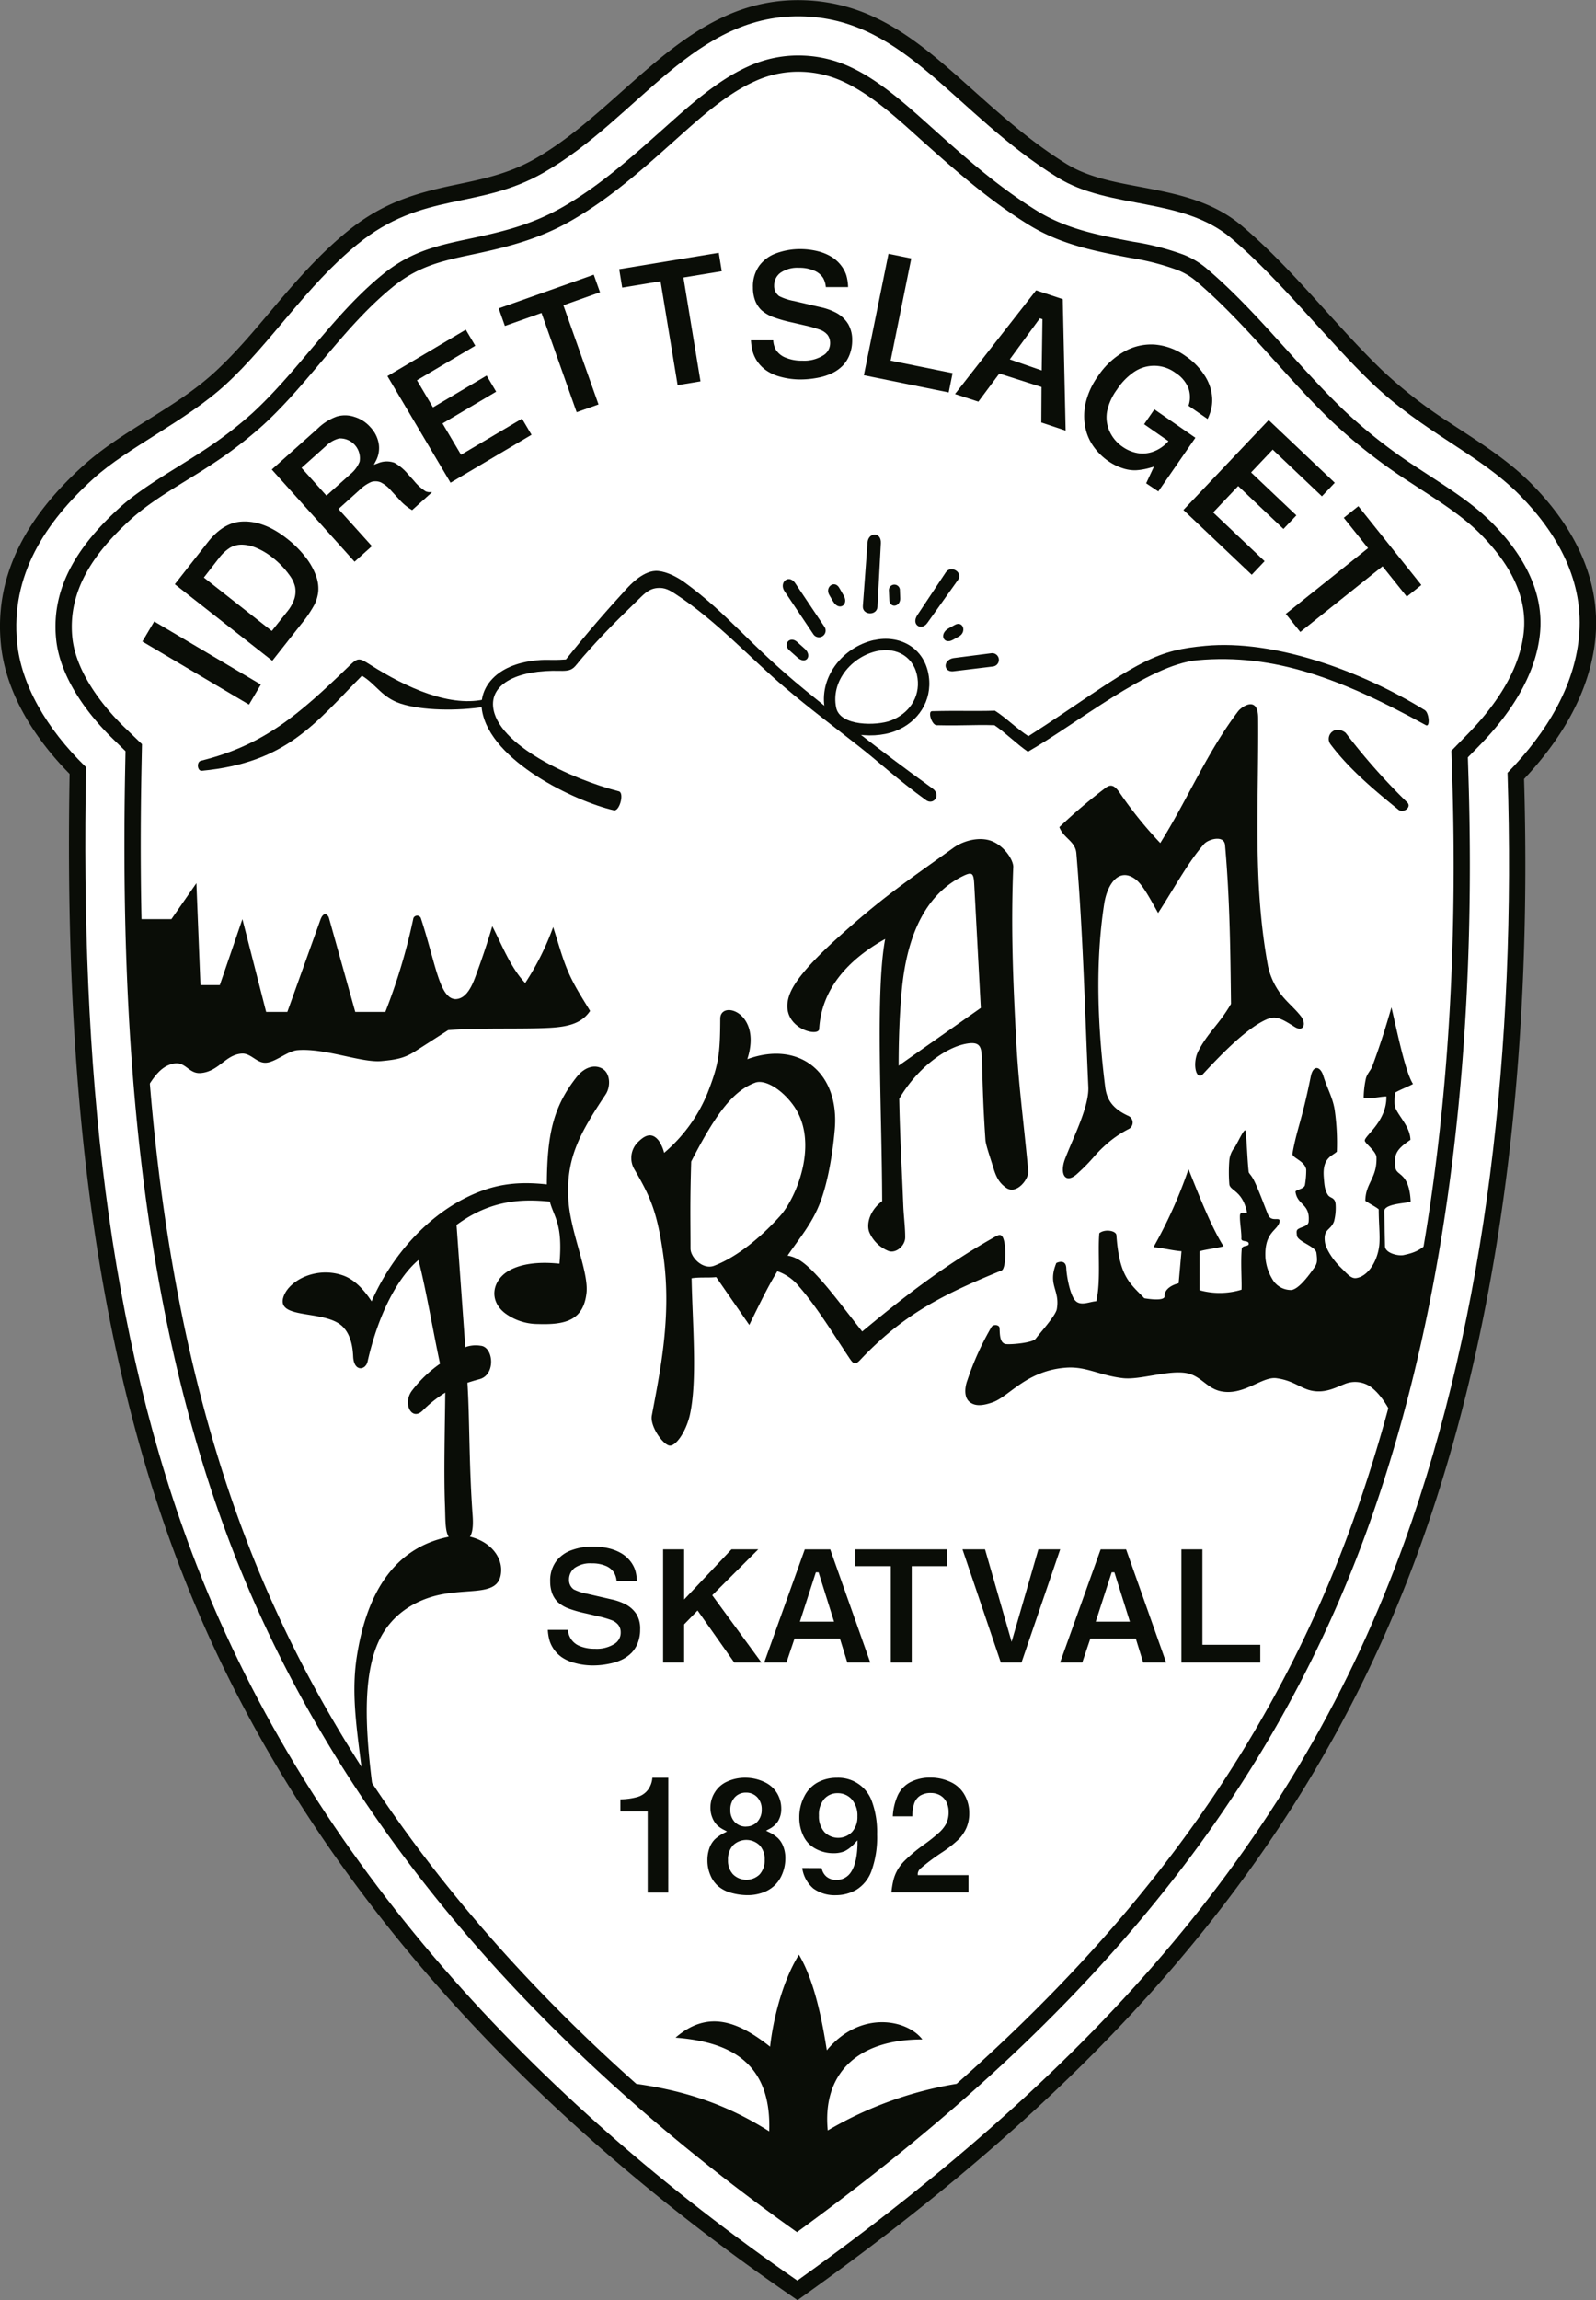
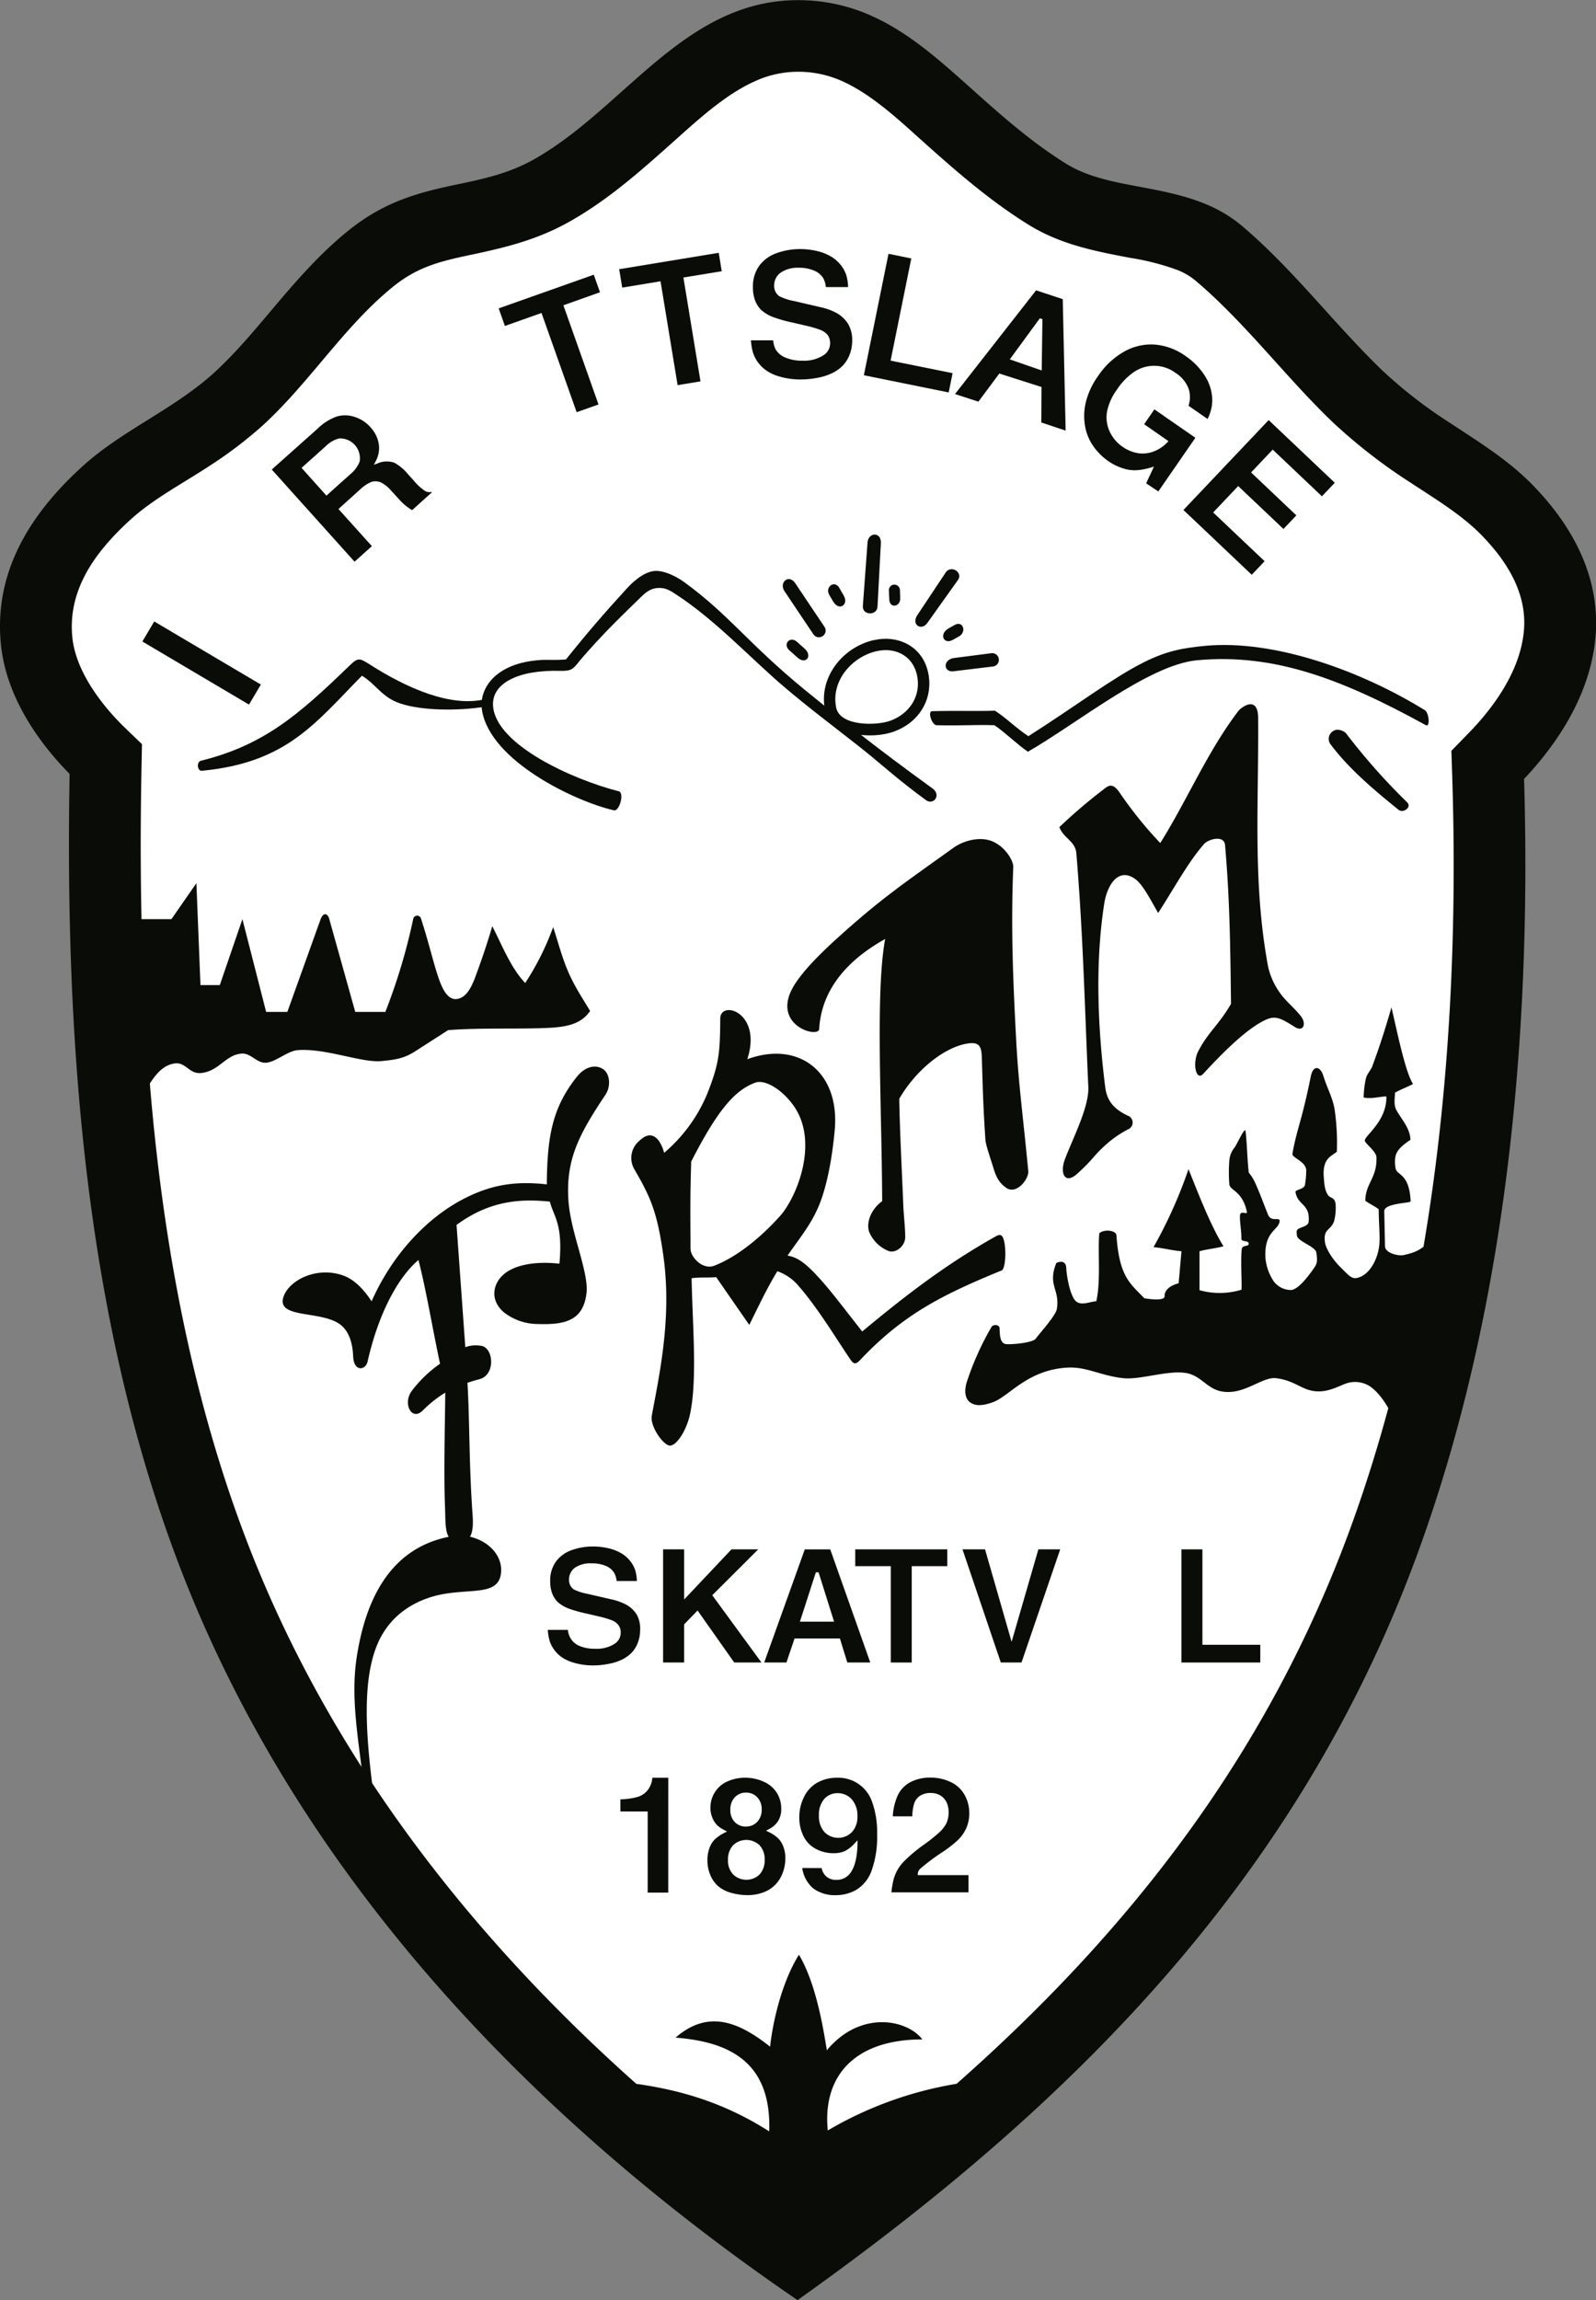
<svg xmlns="http://www.w3.org/2000/svg" viewBox="0 0 393.46 566.94">
  <rect x="0" y="0" width="393.46" height="566.94" fill="#808080" stroke="none" />
  <defs>
    <style>.cls-1,.cls-3{fill:#0a0d07;}.cls-1,.cls-2{fill-rule:evenodd;}.cls-2{fill:#fff;}</style>
  </defs>
  <title>fram-skatval</title>
  <g id="Layer_2" data-name="Layer 2">
    <g id="_1" data-name="???? 1">
      <path class="cls-1" d="M375.73,192c1.87,62.92-4.27,130-25.72,189.42-28.66,79.47-83.29,135.36-151.1,183.87l-2.3,1.65-2.32-1.61C129.47,520.57,73.56,461.59,44.75,387.28,20.84,325.61,16,256.36,17.16,190.75,8.7,182.18,1.43,171,.22,158.8-1.56,140.91,7.51,126.6,20.27,115,30,106.09,43.05,100.8,52.92,91.74c5.6-5.14,10.45-11.1,15.35-16.88,5.36-6.32,10.81-12.47,17.25-17.73,8.36-6.82,16-9.33,26.36-11.5,7.25-1.52,13.56-2.8,20.11-6.55,22.64-12.95,37.55-40.27,66.68-39a43.81,43.81,0,0,1,16.87,4.14c8.62,4,15.94,10.49,23,16.79,7.81,7,15.35,13.78,24.3,19.35a28.25,28.25,0,0,0,3.45,1.8c4.9,2.14,10.45,3.08,15.68,4.07,8.8,1.67,17.19,3.51,24.22,9.46,12.65,10.7,22.64,24.09,34.51,35.54a114.19,114.19,0,0,0,16.75,13c5.53,3.65,11.19,7.17,16.25,11.46,1.35,1.15,2.66,2.35,3.91,3.62,10.26,10.4,17.23,23.42,15.66,38.43C391.86,170.86,384.67,182.5,375.73,192Z" />
-       <path class="cls-2" d="M21.22,189.11c-9.94-9.65-16-20.51-17-30.7C2.58,141.84,11.16,128.72,23,118c8.49-7.74,22.75-14.15,32.66-23.25C67,84.3,75.36,70.62,88.07,60.25c16.15-13.18,29.8-8.46,45.92-17.68C157.54,29.1,171.19,2.91,198.5,4.06c25,1.06,36.83,23.91,62.19,39.67,12.9,8,30.72,4.71,42.87,15,11.94,10.1,23.67,25.1,34.32,35.37,13.08,12.61,26.75,17.73,36.84,28,9.18,9.32,16,21.22,14.52,35.19-1.23,11.74-7.63,23-17.59,33.19,2.17,67.37-5.18,133.5-25.42,189.63-26.45,73.33-75.76,129.09-149.66,182C132.22,517.59,77,459.21,48.5,385.82,26.37,328.74,19.79,262.69,21.22,189.11Z" />
      <path class="cls-1" d="M196.48,550.17c62.92-45.91,113.76-98.81,140.67-173.39,21-58.32,26.84-124.4,24.85-186l-.13-4.11,2.88-2.94c7.23-7.41,13.78-16.9,14.89-27.46,1.12-10.75-4.52-20-11.8-27.4-1-1-2-1.9-3-2.79-4.6-3.9-9.91-7.16-14.94-10.48A128.07,128.07,0,0,1,331.18,101c-11.6-11.19-21.58-24.57-33.86-34.95a20.51,20.51,0,0,0-5.48-3.25,64.69,64.69,0,0,0-12.45-3.21C271,58,263,56.52,255.59,51.93c-9.68-6-17.77-13.21-26.21-20.78-5.85-5.24-12.44-11.23-19.61-14.57a30.11,30.11,0,0,0-11.67-2.87,29.49,29.49,0,0,0-13.69,2.69c-7.46,3.35-14.27,9.46-20.32,14.87C156,38.46,148.22,45.56,138.78,51c-7.95,4.55-15.29,6.22-24.09,8.07-8.07,1.7-14,3.36-20.52,8.71-12,9.8-20.5,23.53-32,34.09a98.76,98.76,0,0,1-12.62,9.57c-6.39,4.22-14.47,8.6-20.07,13.7-9.42,8.58-17,19-15.65,32.36.93,9.34,7.58,18.39,14.11,24.72l3,2.93-.08,4.19c-1.24,64.22,3.2,132.61,26.63,193C84.47,451.89,136.33,507.5,196.48,550.17Z" />
      <path class="cls-2" d="M235.83,513.61c42.89-37.87,77.18-81.78,97.53-138.19C354.26,317.47,360,252.13,358,190.87l-.19-5.82,4.08-4.18c6.56-6.71,12.76-15.47,13.76-25.05s-4.26-17.68-10.65-24.16c-.88-.9-1.81-1.74-2.76-2.55-4.5-3.82-9.64-6.94-14.56-10.19a133.7,133.7,0,0,1-19.28-15C316.79,92.76,307,79.56,294.72,69.16a16.49,16.49,0,0,0-4.42-2.6,61,61,0,0,0-11.66-3c-8.93-1.69-17.31-3.34-25.17-8.23-9.79-6.08-18.23-13.54-26.78-21.2-5.54-5-11.83-10.76-18.62-13.92a26.24,26.24,0,0,0-10.14-2.5,25.54,25.54,0,0,0-11.87,2.34c-7.05,3.16-13.56,9.08-19.29,14.2-8.25,7.37-16.33,14.65-26,20.17-8.2,4.69-16.14,6.6-25.26,8.51-7.38,1.56-12.84,3-18.81,7.9-11.94,9.74-20.38,23.44-31.82,33.93a103.48,103.48,0,0,1-13.12,10c-6.41,4.23-13.92,8.16-19.58,13.31-8.38,7.64-15.54,17-14.35,29,.82,8.29,7.1,16.61,12.9,22.24L35,183.42l-.12,6C33.66,253.15,38,320.89,61.25,380.88c20.15,52,54.42,96.08,95.62,132.74,11.61,1.65,22,4.88,32.76,11.71.63-17.7-10.63-22.11-23.09-23.1,8.16-7.09,15.75-3.75,23.31,2.23.67-6.18,2.89-15.89,7.11-22.67,3.93,6.61,5.78,16.58,6.88,23.56,8.3-10,19.85-7.57,23.54-2.68-16.44,0-24.65,8.79-23.31,22.44A92.17,92.17,0,0,1,235.83,513.61Z" />
      <path class="cls-1" d="M103.16,310.56c1.91,7.39,3.53,17.23,5.32,25.57a30.93,30.93,0,0,0-7,6.74c-2.23,3.12,0,7.42,2.66,4.86a30.28,30.28,0,0,1,5.63-4.48c-.08,8.27-.38,19.75-.08,27.54.14,3.8,0,6.48.92,8C95.69,381.81,90.08,395,88,408.09c-1.64,10.19.29,20,1.7,32.17.3.74,2.54,4.6,2.84,5.34-2.27-16.14-3.63-31.22.74-40.88,3.3-7.28,9.88-10.69,15.86-11.79,7.69-1.41,14.22.41,14.41-5.79.11-3.6-2.78-7.2-7.69-8.38.81-1.28.78-3.5.65-5.32-.92-12.8-.7-23.36-1.27-32.62.92-.3,1.9-.6,3-.89,4.07-1.12,3.42-8,.22-8.24a7.48,7.48,0,0,0-3.75.36l-2.16-30.13c8.68-6.43,16.73-6.37,23-5.75,1,3.84,3.25,5.4,2.37,15.3-5.88-.63-10.24.25-12.91,2-3.53,2.3-4.58,7-.55,10.17a13.67,13.67,0,0,0,8.13,2.7c6.68.22,11.21-.8,12-7.62.6-5.24-3.92-14.87-4.45-22.79-.69-10.18,2.61-16.34,9.16-26.16,1.25-1.88,1.18-5-.58-6.22s-4.39-.84-6.58,1.94c-5.82,7.38-7.26,14.28-7.33,26.43-7.58-.82-13.59-.07-20.79,3.72-8.69,4.58-17.22,13.36-22.41,25.11-1.68-2.58-4-5.25-6.88-6.32-6.37-2.36-13.19.89-14.77,5-2.08,5.49,8.14,3.62,13.27,6.6,3.18,1.84,3.73,5.87,3.83,8.26.16,3.93,3.06,3.46,3.55,1.34C93.33,323.59,98.19,314.77,103.16,310.56Z" />
      <path class="cls-1" d="M163.71,284.1a8.9,8.9,0,0,0-1.35-3c-1.89-2.38-3.78-.86-5,.32a5.49,5.49,0,0,0-.92,6.87c3.91,6.75,5.63,10.43,7.15,21.62,2,14.78-.91,28.34-2.9,39-.5,2.72,2.93,7.41,4.48,7.4S169,353,170,349.06c2-8.53.72-22.37.5-34,2.08-.32,4.09-.07,6.06-.28l8.16,11.79c3.08-6.3,4.76-9.71,6.92-13.24a11.89,11.89,0,0,1,5.38,3.81c4.22,4.81,8.5,11.76,12.25,17.4,1.05,1.58,1.47,2.07,2.82.63,10.46-11.08,20.09-16,34.77-22,1-.19,1.27-4.9.65-7.38-.53-2.08-1.39-1.41-2.71-.67-12.72,7.2-22.87,15.29-32.24,23.06-4.58-5.8-8-10.42-11.25-13.87-2.87-3.07-4.8-4.45-7.16-4.83,3.12-4.52,5.82-7.68,7.76-12.38,1.81-4.37,3.21-11.11,3.88-18.65,1.25-14.18-8.82-22.05-21.56-17.38,3.77-11.58-6.64-14.71-6.67-10-.05,8.61-.32,11.18-3.17,18.43a38.31,38.31,0,0,1-10.64,14.63Zm6.52,23.62c0-7.19-.15-11,.17-21.42,6.37-12.41,10.59-17.53,15.79-19.45,2.34-.86,6.51,1.58,9.4,5.6,6.46,9,.81,22.66-3.24,27.21S182.21,309.63,176,312C173.26,313,170.22,309.93,170.23,307.72Z" />
      <path class="cls-1" d="M220.1,447.68h4.81a11.42,11.42,0,0,1,.43-3.06,3.72,3.72,0,0,1,1.46-2,4.8,4.8,0,0,1,2.7-.69,4.51,4.51,0,0,1,2.22.55,3.93,3.93,0,0,1,1.6,1.68,5.53,5.53,0,0,1,.54,2.47,6.44,6.44,0,0,1-.56,2.8,8.31,8.31,0,0,1-1.79,2.26,41.15,41.15,0,0,1-4,3.16,38.34,38.34,0,0,0-4.58,3.86,10.69,10.69,0,0,0-1.65,2.15,9.93,9.93,0,0,0-1,2.45,21.47,21.47,0,0,0-.52,3.11h19v-4.25H226.26l0-.43a2,2,0,0,1,.66-1.19,49.94,49.94,0,0,1,5.44-4.06,28.65,28.65,0,0,0,4-3.16,9.83,9.83,0,0,0,1.86-2.74,8.91,8.91,0,0,0,.73-3.71,9,9,0,0,0-1.16-4.49,7.54,7.54,0,0,0-3.41-3.15,11.45,11.45,0,0,0-5-1.1,10.45,10.45,0,0,0-4.85,1.07,7.09,7.09,0,0,0-3.13,3.14A14.25,14.25,0,0,0,220.1,447.68Z" />
      <path class="cls-1" d="M197.77,460.42a8.11,8.11,0,0,0,2.74,5.05,9,9,0,0,0,5.57,1.65,10.14,10.14,0,0,0,5-1.31,9,9,0,0,0,3.72-4.54,24.31,24.31,0,0,0,1.43-9.15,22,22,0,0,0-1.25-8.05,8.78,8.78,0,0,0-8.66-5.89,9.77,9.77,0,0,0-4.74,1.15,8,8,0,0,0-3.31,3.47,11,11,0,0,0-1.22,5.14,10.24,10.24,0,0,0,1,4.56,6.93,6.93,0,0,0,3,3.16,9.05,9.05,0,0,0,4.38,1.11,6.94,6.94,0,0,0,2.82-.5,8.42,8.42,0,0,0,2.42-1.9l.73-.77,0,1.06c-.07,2.22-.39,5.15-1.77,7a4.14,4.14,0,0,1-3.43,1.69,3.71,3.71,0,0,1-2.48-.83,3.65,3.65,0,0,1-1.16-2.08Zm13.61-12.72a5.47,5.47,0,0,1-1.33,3.84,4.75,4.75,0,0,1-6.82,0,5.79,5.79,0,0,1-1.34-4.06,5.89,5.89,0,0,1,1.3-4.07,4.29,4.29,0,0,1,3.29-1.43,4.58,4.58,0,0,1,3.51,1.52A6.06,6.06,0,0,1,211.38,447.7Z" />
      <path class="cls-1" d="M189.52,450.86a5.6,5.6,0,0,0,2.3-2,5.69,5.69,0,0,0,.78-3.07,7.35,7.35,0,0,0-1.08-3.88,7.12,7.12,0,0,0-3.2-2.74,10.91,10.91,0,0,0-4.61-1,10.46,10.46,0,0,0-4.41.93,6.84,6.84,0,0,0-3.08,2.67,7,7,0,0,0-1.08,3.79,6.26,6.26,0,0,0,.47,2.46,5.64,5.64,0,0,0,1.22,1.89,7.71,7.71,0,0,0,1.72,1.15l.68.36-.68.35a10.13,10.13,0,0,0-2.31,1.57,5.84,5.84,0,0,0-1.32,2.1,8.7,8.7,0,0,0-.52,3.12,9.08,9.08,0,0,0,.72,3.6,7.22,7.22,0,0,0,1.94,2.75,8.34,8.34,0,0,0,3.19,1.63,15,15,0,0,0,4.1.57,10.93,10.93,0,0,0,3.58-.59,8.16,8.16,0,0,0,2.93-1.71,8.06,8.06,0,0,0,2-2.95,9.94,9.94,0,0,0,.75-3.8,7.8,7.8,0,0,0-.53-3,5.68,5.68,0,0,0-1.29-2,9.11,9.11,0,0,0-2.24-1.49l-.71-.35.71-.37Zm-5.57-.65a3.72,3.72,0,0,1-2.82-1.13,4.15,4.15,0,0,1-1.08-3,4.34,4.34,0,0,1,1.08-3.07,3.64,3.64,0,0,1,2.78-1.17,3.68,3.68,0,0,1,2.78,1.15,4.2,4.2,0,0,1,1.09,3,4.26,4.26,0,0,1-1.1,3.05,3.65,3.65,0,0,1-2.73,1.15Zm4.56,8.2a5.09,5.09,0,0,1-1.24,3.59,4.7,4.7,0,0,1-6.54,0,4.88,4.88,0,0,1-1.26-3.52,5.13,5.13,0,0,1,1.25-3.66,4.71,4.71,0,0,1,6.54,0A5,5,0,0,1,188.51,458.41Z" />
      <path class="cls-1" d="M164.75,438.18h-3.93a5.65,5.65,0,0,1-1,2.85,5,5,0,0,1-2.63,1.87,16.21,16.21,0,0,1-4.25.59v3h6.73v20h5.07Z" />
      <polygon class="cls-1" points="291.25 409.77 310.7 409.77 310.7 405.4 296.43 405.4 296.43 381.88 291.25 381.88 291.25 409.77" />
-       <path class="cls-1" d="M261.35,409.77h5.46l2-5.92H280l1.83,5.92h5.66l-9.87-27.88h-6.28l-10,27.88Zm8.78-10.07,3.93-12.16h.67l3.82,12.16Z" />
      <polygon class="cls-1" points="237.28 381.88 246.73 409.77 251.83 409.77 261.37 381.88 255.99 381.88 249.39 404.67 242.84 381.88 237.28 381.88" />
      <polygon class="cls-1" points="210.84 386.02 219.61 386.02 219.61 409.77 224.77 409.77 224.77 386.02 233.53 386.02 233.53 381.88 210.84 381.88 210.84 386.02" />
      <path class="cls-1" d="M188.42,409.77h5.46l2-5.92h11.18l1.83,5.92h5.66l-9.87-27.88h-6.28l-10,27.88Zm8.78-10.07,3.93-12.16h.67l3.82,12.16Z" />
      <polygon class="cls-1" points="163.47 409.77 168.66 409.77 168.66 400.37 171.97 396.95 181.01 409.77 187.72 409.77 175.59 393.19 186.93 381.88 180.33 381.88 168.66 394.24 168.66 381.88 163.47 381.88 163.47 409.77" />
      <path class="cls-1" d="M140,401.73h-4.95a12.13,12.13,0,0,0,.43,2.64,7.71,7.71,0,0,0,1.15,2.27,7.88,7.88,0,0,0,1.94,1.88,9.94,9.94,0,0,0,2.75,1.26,16.75,16.75,0,0,0,4.88.71,19.39,19.39,0,0,0,4-.42,12.46,12.46,0,0,0,3.32-1.1,8.93,8.93,0,0,0,2.22-1.64,7.4,7.4,0,0,0,1.48-2.37,8.84,8.84,0,0,0,.59-3.3A7,7,0,0,0,157,398a7.15,7.15,0,0,0-2.72-2.54,14.12,14.12,0,0,0-3.58-1.26l-5.89-1.36a12.79,12.79,0,0,1-3.37-1.09,2.84,2.84,0,0,1-1.16-2.43,3.58,3.58,0,0,1,1.41-2.88,6.73,6.73,0,0,1,4.2-1.11,8.57,8.57,0,0,1,3.44.62,4.43,4.43,0,0,1,2.05,1.67,5,5,0,0,1,.63,2.06h5a10.85,10.85,0,0,0-.4-2.63,7.44,7.44,0,0,0-1.19-2.22,8.05,8.05,0,0,0-2.1-1.89,11,11,0,0,0-3.16-1.29,16.63,16.63,0,0,0-4-.47,15.26,15.26,0,0,0-5.19.88,8.17,8.17,0,0,0-3.88,2.79,7.9,7.9,0,0,0-1.45,4.92,8.26,8.26,0,0,0,.5,3,5.92,5.92,0,0,0,1.39,2.12,8.41,8.41,0,0,0,2.64,1.57,31.08,31.08,0,0,0,4.27,1.21l3.08.72a23.56,23.56,0,0,1,3.18.92,3.94,3.94,0,0,1,1.72,1.18,3,3,0,0,1,.6,1.86,3.24,3.24,0,0,1-1.35,2.71,8.17,8.17,0,0,1-5,1.32,9.51,9.51,0,0,1-3.73-.66,4.6,4.6,0,0,1-2.27-1.9A4.89,4.89,0,0,1,140,401.73Z" />
-       <polygon class="cls-1" points="331.28 127.63 337.26 135.11 316.99 151.31 320.56 155.77 340.83 139.58 346.81 147.06 350.4 144.19 334.87 124.76 331.28 127.63" />
      <polygon class="cls-1" points="291.75 125.7 308.59 141.67 311.76 138.32 299.08 126.31 305.25 119.8 316.41 130.38 319.59 127.03 308.43 116.45 313.76 110.82 325.89 122.33 329.06 118.99 312.76 103.54 291.75 125.7" />
      <path class="cls-1" d="M297.71,103.27a11.57,11.57,0,0,0,1.05-3.27,10.29,10.29,0,0,0-.18-3.71,11.56,11.56,0,0,0-1.7-3.89,16.86,16.86,0,0,0-4.61-4.65,15.13,15.13,0,0,0-7.58-2.82,13.5,13.5,0,0,0-7.53,1.72,19,19,0,0,0-6.47,6.06,18.57,18.57,0,0,0-3,6.43,14.45,14.45,0,0,0-.17,6,12.24,12.24,0,0,0,2.09,4.94,14.85,14.85,0,0,0,3.6,3.56,13.31,13.31,0,0,0,3.56,1.77,9.42,9.42,0,0,0,3.24.5,16,16,0,0,0,3.63-.65l.84-.24-1.92,4.11,3,2,9.14-13.23-10.11-7-2.53,3.66,6,4.17-.33.35a9,9,0,0,1-3.4,2.23,7.55,7.55,0,0,1-3.88.37,9.35,9.35,0,0,1-3.68-1.54,9.24,9.24,0,0,1-3.23-3.83,8.36,8.36,0,0,1-.61-4.93A13.86,13.86,0,0,1,275.38,96a15.31,15.31,0,0,1,4-4.18,8.81,8.81,0,0,1,10.42.09,8,8,0,0,1,3.2,3.82,6.67,6.67,0,0,1,0,4.28Z" />
      <path class="cls-1" d="M235.46,97.13,241.2,99l5.16-6.93,10.4,3.32-.05,8.75,6,2L262,73.74l-6.57-2.18-20,25.57Zm21.35-5.82-7.87-2.73,7.41-10.12.64.21Z" />
      <polygon class="cls-1" points="212.97 92.49 233.88 96.73 234.84 91.98 219.56 88.89 224.66 63.7 219.04 62.56 212.97 92.49" />
      <path class="cls-1" d="M190.62,83.89h-5.49a13.69,13.69,0,0,0,.48,2.93,8.32,8.32,0,0,0,1.25,2.49A8.73,8.73,0,0,0,189,91.37a10.86,10.86,0,0,0,3,1.39,18.54,18.54,0,0,0,5.34.77,22.52,22.52,0,0,0,4.41-.45,14,14,0,0,0,3.63-1.22,9.32,9.32,0,0,0,2.43-1.79,8.14,8.14,0,0,0,1.63-2.61,9.69,9.69,0,0,0,.65-3.61,7.69,7.69,0,0,0-1-4,7.81,7.81,0,0,0-3-2.78,15.11,15.11,0,0,0-3.92-1.38l-6.44-1.5A13.45,13.45,0,0,1,192.1,73a3.09,3.09,0,0,1-1.25-2.63,3.86,3.86,0,0,1,1.52-3.11A7.34,7.34,0,0,1,196.94,66a9.2,9.2,0,0,1,3.74.69,4.81,4.81,0,0,1,2.23,1.8,5.45,5.45,0,0,1,.68,2.27h5.49a11.33,11.33,0,0,0-.44-2.92,7.89,7.89,0,0,0-1.31-2.44,8.74,8.74,0,0,0-2.3-2.07,12,12,0,0,0-3.46-1.42,18.24,18.24,0,0,0-4.42-.52,17,17,0,0,0-5.68,1,9,9,0,0,0-4.26,3.07,8.68,8.68,0,0,0-1.59,5.39,9,9,0,0,0,.55,3.25,6.64,6.64,0,0,0,1.53,2.34,9.48,9.48,0,0,0,2.89,1.71,34.24,34.24,0,0,0,4.68,1.33l3.37.78a27.4,27.4,0,0,1,3.46,1A4.33,4.33,0,0,1,204,82.53a3.25,3.25,0,0,1,.65,2,3.49,3.49,0,0,1-1.47,2.92,8.83,8.83,0,0,1-5.4,1.45,10.22,10.22,0,0,1-4.06-.73,5,5,0,0,1-2.47-2A5.46,5.46,0,0,1,190.62,83.89Z" />
      <polygon class="cls-1" points="153.39 70.89 162.84 69.33 167.05 94.93 172.69 94 168.48 68.4 177.93 66.85 177.19 62.31 152.65 66.35 153.39 70.89" />
      <polygon class="cls-1" points="124.47 80.34 133.5 77.14 142.16 101.6 147.55 99.69 138.89 75.24 147.92 72.04 146.38 67.71 122.94 76.01 124.47 80.34" />
-       <polygon class="cls-1" points="111.07 118.98 131.04 107.16 128.69 103.19 113.66 112.09 109.09 104.37 122.32 96.54 119.97 92.57 106.74 100.41 102.79 93.73 117.17 85.22 114.83 81.26 95.51 92.7 111.07 118.98" />
      <path class="cls-1" d="M67,115.73l20.41,22.72,4.27-3.84-8.24-9.15,5.33-4.81a9.37,9.37,0,0,1,2.77-1.86,3.43,3.43,0,0,1,2.3.09A8.12,8.12,0,0,1,96.48,121l2,2.17a12.81,12.81,0,0,0,3.12,2.57l4.86-4.38-.1-.12a2.16,2.16,0,0,1-1.48-.17,12.42,12.42,0,0,1-2.84-2.58l-1.43-1.58a11.67,11.67,0,0,0-3.38-2.85,5.56,5.56,0,0,0-4.07.13l-1,.37.49-.93a6.75,6.75,0,0,0,.73-4.2,7.86,7.86,0,0,0-2.08-4.15,8.51,8.51,0,0,0-3.86-2.51,7.28,7.28,0,0,0-4.38-.12,13.07,13.07,0,0,0-4.76,3L67,115.73Zm7.34-.41,6-5.37a7.08,7.08,0,0,1,3.31-1.89,4.89,4.89,0,0,1,5,5.75,7.78,7.78,0,0,1-2.34,3.12l-5.83,5.23Z" />
-       <path class="cls-1" d="M67.13,162.87l7.09-9a30.85,30.85,0,0,0,3.24-4.72,9.48,9.48,0,0,0,1-3.37,9,9,0,0,0-.56-3.87,16.37,16.37,0,0,0-2.58-4.59,25.79,25.79,0,0,0-4.62-4.6c-3.22-2.53-7.07-4.45-11.27-4.15-3.43.25-6.09,2.42-8.14,5L43.1,144l24,18.84ZM50.26,142.35,54,137.54A10.55,10.55,0,0,1,56.71,135a5.74,5.74,0,0,1,2.95-.75,9.54,9.54,0,0,1,3.64.84,16.65,16.65,0,0,1,3.84,2.3,21,21,0,0,1,4.3,4.48,7.61,7.61,0,0,1,1.32,2.84,6.11,6.11,0,0,1-.18,2.85,9.87,9.87,0,0,1-1.76,3.17L67,155.52Z" />
      <rect class="cls-3" x="46.83" y="148.16" width="5.74" height="30.54" transform="translate(-116.26 122.98) rotate(-59.39)" />
-       <path class="cls-1" d="M235,209c-12,8.61-17.7,12.38-28.63,22.28-3.87,3.5-8.65,8.18-10.84,12-5.42,9.49,6.28,12.72,6.42,10.35.57-9.86,7.11-17.09,16.27-22.19-2.44,13.05-.83,41.34-.74,64.61-3.32,2.49-3.93,6-3.12,7.78a8.66,8.66,0,0,0,4.48,4.42c1.84.91,4.35-1.11,4.32-3.32,0-2.52-.37-5.28-.47-7.79-.35-8.84-.84-17.57-1-26.32,4.3-7.38,11.35-12.78,16.86-13.62,3.18-.48,3.42,1,3.51,3.79.24,7.89.34,12.05.88,20,.08,1.24,1.21,4.4,2,7s1.65,3.71,3.06,4.74c2.57,1.89,5.69-2.15,5.5-4.08-1.38-14.48-2.38-21-3-32.63-.74-14.06-1.31-27.19-.7-42.34.06-1.57-2.08-5.14-5.38-6.4-2.91-1.1-6.84-.14-9.41,1.71Zm-13.46,53.67c0-5.89.19-11.81.7-17.77.92-11,4.24-23.82,15.45-29.11,2-.92,2.34-.49,2.48,2.09l1.63,30.55Z" />
+       <path class="cls-1" d="M235,209c-12,8.61-17.7,12.38-28.63,22.28-3.87,3.5-8.65,8.18-10.84,12-5.42,9.49,6.28,12.72,6.42,10.35.57-9.86,7.11-17.09,16.27-22.19-2.44,13.05-.83,41.34-.74,64.61-3.32,2.49-3.93,6-3.12,7.78a8.66,8.66,0,0,0,4.48,4.42c1.84.91,4.35-1.11,4.32-3.32,0-2.52-.37-5.28-.47-7.79-.35-8.84-.84-17.57-1-26.32,4.3-7.38,11.35-12.78,16.86-13.62,3.18-.48,3.42,1,3.51,3.79.24,7.89.34,12.05.88,20,.08,1.24,1.21,4.4,2,7s1.65,3.71,3.06,4.74c2.57,1.89,5.69-2.15,5.5-4.08-1.38-14.48-2.38-21-3-32.63-.74-14.06-1.31-27.19-.7-42.34.06-1.57-2.08-5.14-5.38-6.4-2.91-1.1-6.84-.14-9.41,1.71Zm-13.46,53.67l1.63,30.55Z" />
      <path class="cls-1" d="M261.16,203.87c1.07,2.79,3.9,3.42,4.19,6.4,1.69,20.45,2.08,38.31,2.95,57.61.23,4.92-3.76,12.56-5.73,17.75-1.42,3.73.05,6.37,3,3.67,3.88-3.52,4-4.36,6.59-6.73a26.69,26.69,0,0,1,6.21-4.35,1.8,1.8,0,0,0-.25-3.2c-4-1.84-5.29-4.15-5.66-7.14-1.86-14.82-2.49-30.52-.25-45.06.77-5,3.69-9.1,7.7-6.12,1.82,1.35,3.57,4.75,5.6,8.34,3.94-6.07,7.34-12.47,11.32-17,1-1.18,4.95-2.33,5.18.25,1.22,13.83,1.31,26.59,1.47,39.14-3,5.16-5.57,6.91-8,11.52-1.65,3.08-.62,7.64,1.15,5.72,5.09-5.52,11-11.38,15.6-13.4,2.33-1,3.71-.2,6.93,1.83,2.2,1.39,3-.79,1.52-2.66-1.78-2.26-3.91-3.79-5.48-6.21a17.53,17.53,0,0,1-2.61-6.14c-3.77-20.58-2.27-39.25-2.42-61.07,0-5.75-4.12-2.78-4.92-1.73-7.67,10.1-12.48,21.75-19.21,32.5a98.74,98.74,0,0,1-9.73-12c-1.44-2.19-2.37-2.68-3.81-1.56A132.59,132.59,0,0,0,261.16,203.87Z" />
      <path class="cls-1" d="M34.65,270.59c2.51-3.64,4.28-7.77,8.26-8.45,2.92-.5,3.63,2.61,6.62,2.34,4.44-.4,6-4.46,10-4.79,2.37-.19,3.76,2.46,6.14,2.24s5.28-2.9,7.68-3.09c6.86-.55,15.76,3.16,20.71,2.69,3.44-.33,5.55-.65,8.23-2.37l8.18-5.25c7.94-.65,17.79-.19,25.07-.58,5-.27,8-1.29,9.94-4.16-1.93-3.17-3.17-5.08-4.47-7.66-2.16-4.29-3.05-8.15-4.64-13a66.61,66.61,0,0,1-6.89,13.78c-3.61-3.77-5.83-9.6-8.12-14-1.27,4.35-2.73,8.61-4.2,12.56-1.14,3.08-2.58,5.38-4.91,5.41-3.94-.22-4.81-8.7-8.51-20a1,1,0,0,0-1.83.06A145.44,145.44,0,0,1,95,249.41H87.58l-6.47-23.12c-.23-.83-1.31-1.85-2.14.47l-8.13,22.65-5.23,0-5.85-22.86-5.57,16.25H49.42l-1-25.12-6.16,8.87h-9.6Q33.67,248.56,34.65,270.59Z" />
      <path class="cls-1" d="M344,350.52c-2.12-4.73-4.25-7.45-6.36-8.88a6.8,6.8,0,0,0-6.17-.5c-1.82.72-3.74,1.72-6.05,1.8-4.26.14-5.58-2.53-10.73-3.24-3.55-.49-8,4.32-13.6,3.24-3.62-.7-5-3.9-8.68-4.52-4.52-.76-11.41,1.76-15.62,1.26-5.72-.67-9-2.93-13.95-2.58-9.68.69-14,7-18,8.49-3.15,1.15-4.59.78-5.59.12-1.67-1.1-1.45-3.7-.75-5.54a69.73,69.73,0,0,1,5.92-13.08c.44-.77,2-.6,2,.27.08,1.46,0,3.83,1.71,3.94s6.48-.38,7.19-1.33c1-1.36,5-5.75,5.22-7.34.82-4.78-2.36-5.82-.13-11.32.72-.36,2.38-.79,2.46,1.28.08,1.91.91,6.59,2.24,8s3.55.21,5.16.14c1.15-5.1.33-11.92.74-16.77,1.33-1.1,4.14-.66,4.22.49.72,10.2,3.28,11.8,6.88,15.54,3.33.54,5,.29,5-.48-.11-1.57,1.54-2.75,3.46-3.21l.7-7.9c-2.3-.17-4.6-.82-6.9-1a113.77,113.77,0,0,0,8.63-19.23c2.38,5.92,5.5,14.05,8.63,19-1.65.5-4.27.74-5.92,1.24V318a18.35,18.35,0,0,0,10.36-.12c.11-1.95-.24-6.84.05-10,.11-1.08,1.72-.55,1.72-1.3,0-1-1.87-.32-1.81-1.31.08-1.46-.41-4-.35-5.59s1.91-.06,1.71-1c-1.11-5.2-4.1-5.15-4.32-6.76a37.27,37.27,0,0,1,0-5.94,5.88,5.88,0,0,1,1.36-3.24c.87-1.44,2.5-5.07,2.64-3.92.35,3,.4,6.57.76,10,.05.46.62.68,1.45,2.4,1.21,2.53,2.77,6.87,3.35,8.22.86,2,3.18.19,2.8,1.78-.52,2.16-3.8,2.43-3.46,8.84A12.21,12.21,0,0,0,314,315.8a5.31,5.31,0,0,0,4.33,2.16c1.61-.16,3.78-2.81,5.39-5.1,1-1.36,1.11-1.8.81-4.07-.22-1.64-4.7-2.76-4.81-4.31-.05-.64-.17-1.16.2-1.46.81-.66,2.59-.71,2.7-1.9.41-4.47-2.76-4-3.24-7.33-.09-.57,2.18-.66,2.33-1.74a21.76,21.76,0,0,0,.31-3.76c-.3-2.15-3.58-2.93-3.4-3.94,1.13-6.28,2.26-7.82,4.52-19,.6-3,2.37-2.51,3.08-.24,1,3.25,2.32,5.38,2.81,8.4a57.22,57.22,0,0,1,.54,10.35c-1.16,1.1-3.6,1.48-3.22,6.26.14,1.83.22,3.17,1,4.38.58.94,1.84.49,1.93,2.51a13.41,13.41,0,0,1-.39,4c-.85,2.36-2.69,1.79-2.26,5.12.22,1.67,1.93,4.36,3.92,6.3,1.55,1.5,2.53,2.81,3.85,2.58,3.14-.52,5.43-4.72,5.67-8.58.14-2.36-.16-4.7-.18-8.36-.63-.57-2.26-1.37-3.3-2.1.06-4.43,2.9-5.52,2.75-10.71-.05-1.46-2.68-3.32-2.87-4.06-.3-1.12,5.45-4.7,5.31-10.95-1.61,0-3.56.66-5.6.27a24,24,0,0,1,.56-4.74c.33-1.19,1.2-2,1.54-2.89,1.72-4.63,3.15-9,4.75-14.59,1.38,5.77,3.37,15.86,5.32,18.88-1.66.88-2.61,1.14-4.44,2.13,0,1.17-.4,2.9.31,4.24,1.19,2.25,3.39,4.41,3.5,7.39-2.56,1.71-3.66,2.92-3.79,4.74a7.88,7.88,0,0,0,.08,2c.11,2.23,3.38,1.05,3.76,8.41,0,.51-6.55.4-6.51,2.47l.18,8.58c0,1.71,3.29,2.52,4.67,2.19,2.44-.57,6.21-1.23,9.25-8.4C352.36,315.23,346.94,336.21,344,350.52Z" />
      <path class="cls-1" d="M120.05,172.22c-8.78,2.39-20-2.78-28.76-8.36-2.77-1.75-3-1.87-5.32.39-12.41,12-21,19.43-36.45,23.26-1.11.28-.9,2.58.25,2.47,20.93-2,27.95-11.77,39.46-23.43,3.53,2.15,4.89,5.34,9.53,6.87,5.25,1.73,14,1.86,20.8.77C120.71,173.7,118.9,170.25,120.05,172.22Z" />
      <path class="cls-1" d="M228.29,197.22C221.1,192,216.53,187.68,211.8,184c-6.47-5.11-12.12-9.29-18.44-14.66-8.11-6.87-16.87-16.44-26.73-22.85-1.5-1-2.73-1.74-4.64-1.55-2.18.21-3.42,1.69-4.85,3.07-5.6,5.43-8.79,8.63-13.43,13.91-2.34,2.67-2.2,3.52-5.64,3.43-10.31-.28-17,3.08-16.51,8.76.81,9.51,19.53,18,31,20.93,1.41.36.19,5-1.23,4.68-9.42-2.14-30.43-12.09-32.5-24.62-.84-5.14,2.94-10.88,12.21-12.19,3.86-.54,4-.05,8.48-.37,5.53-6.89,9.58-11.56,15-17.48.77-.83,3.81-4.15,7-4.34,1.92-.11,4.68,1,7.09,2.71,11.2,8.14,15.77,15.15,30,26.77,9.08,7.4,17,13.79,31.23,24.1C232.17,195.91,230.15,198.57,228.29,197.22Z" />
      <path class="cls-1" d="M230.88,178.75c7.12.16,8.86-.17,14.28,0,2.46,1.64,5.79,4.89,8.25,6.53,12.12-6.94,29.79-21.42,41.67-22.54,19.18-1.79,36,4.79,56.44,16,1.08.59.81-3-.24-3.69-16-9.87-37.29-17.44-54.12-15.87-5.74.54-9.76,1.33-15.28,4.11-7.8,3.94-16.88,10.88-28.35,18.16-2.71-1.72-5.54-4.56-8.25-6.28-5.17.16-8.72-.05-15.51.12C228.63,175.33,229.74,178.72,230.88,178.75Z" />
      <path class="cls-1" d="M328.13,183.6c4.5,6,11,11.44,16.66,16,1.16.92,3.35-.65,2.1-1.86a155.6,155.6,0,0,1-15.06-17c-.4-.51-2.07-1.33-3.18-.54A2.24,2.24,0,0,0,328.13,183.6Z" />
      <path class="cls-1" d="M215.53,157.74c-7.91,1.76-13.77,9.36-12.14,17.24,1.3,6.3,11.39,7.47,17.23,5.25s9.18-7.57,8.37-13.46c-1-7.32-7.43-10.37-13.46-9Zm.61,2.75c5-1.1,9.35,1.5,10.06,6.66.66,4.78-2.17,8.77-6.58,10.45-3.45,1.31-12.52,1.46-13.48-3.19C204.8,167.87,210,161.87,216.14,160.49Z" />
      <path class="cls-1" d="M217.16,133.9l-.83,15.63c-.12,2.31-3.79,2.15-3.61-.16l1.15-15.64C214.06,131.14,217.31,131,217.16,133.9Z" />
      <path class="cls-1" d="M196.07,143.78l7.12,10.62a1.65,1.65,0,1,1-2.68,1.92l-7.12-10.62C192,143.55,194.46,141.39,196.07,143.78Z" />
      <path class="cls-1" d="M226.15,151.62l7-10.53c1.28-1.92,4.38,0,3,1.88l-7.5,10.53C227.19,155.62,224.56,154,226.15,151.62Z" />
      <path class="cls-1" d="M235.24,162.18,244.4,161a1.65,1.65,0,1,1,.36,3.28l-9.66,1.17C232.52,165.77,232.38,162.55,235.24,162.18Z" />
      <path class="cls-1" d="M233.92,154.84l1.48-.82c2-1.11,3,1.74,1,2.86l-1.48.82C232.61,159,231.39,156.23,233.92,154.84Z" />
      <path class="cls-1" d="M219.23,147.71l-.09-2.12a1.36,1.36,0,1,1,2.71-.26l.08,2.12C222,149.59,219.32,150.09,219.23,147.71Z" />
      <path class="cls-1" d="M205.39,148.25l-.93-1.58c-1.17-2,1.29-3.79,2.45-1.77l1.1,1.91C209.3,149.06,206.86,150.74,205.39,148.25Z" />
      <path class="cls-1" d="M196.52,162l-1.92-1.71c-1.72-1.54.17-3.63,1.9-2.08l1.91,1.71C200.35,161.68,198.67,164,196.52,162Z" />
    </g>
  </g>
</svg>